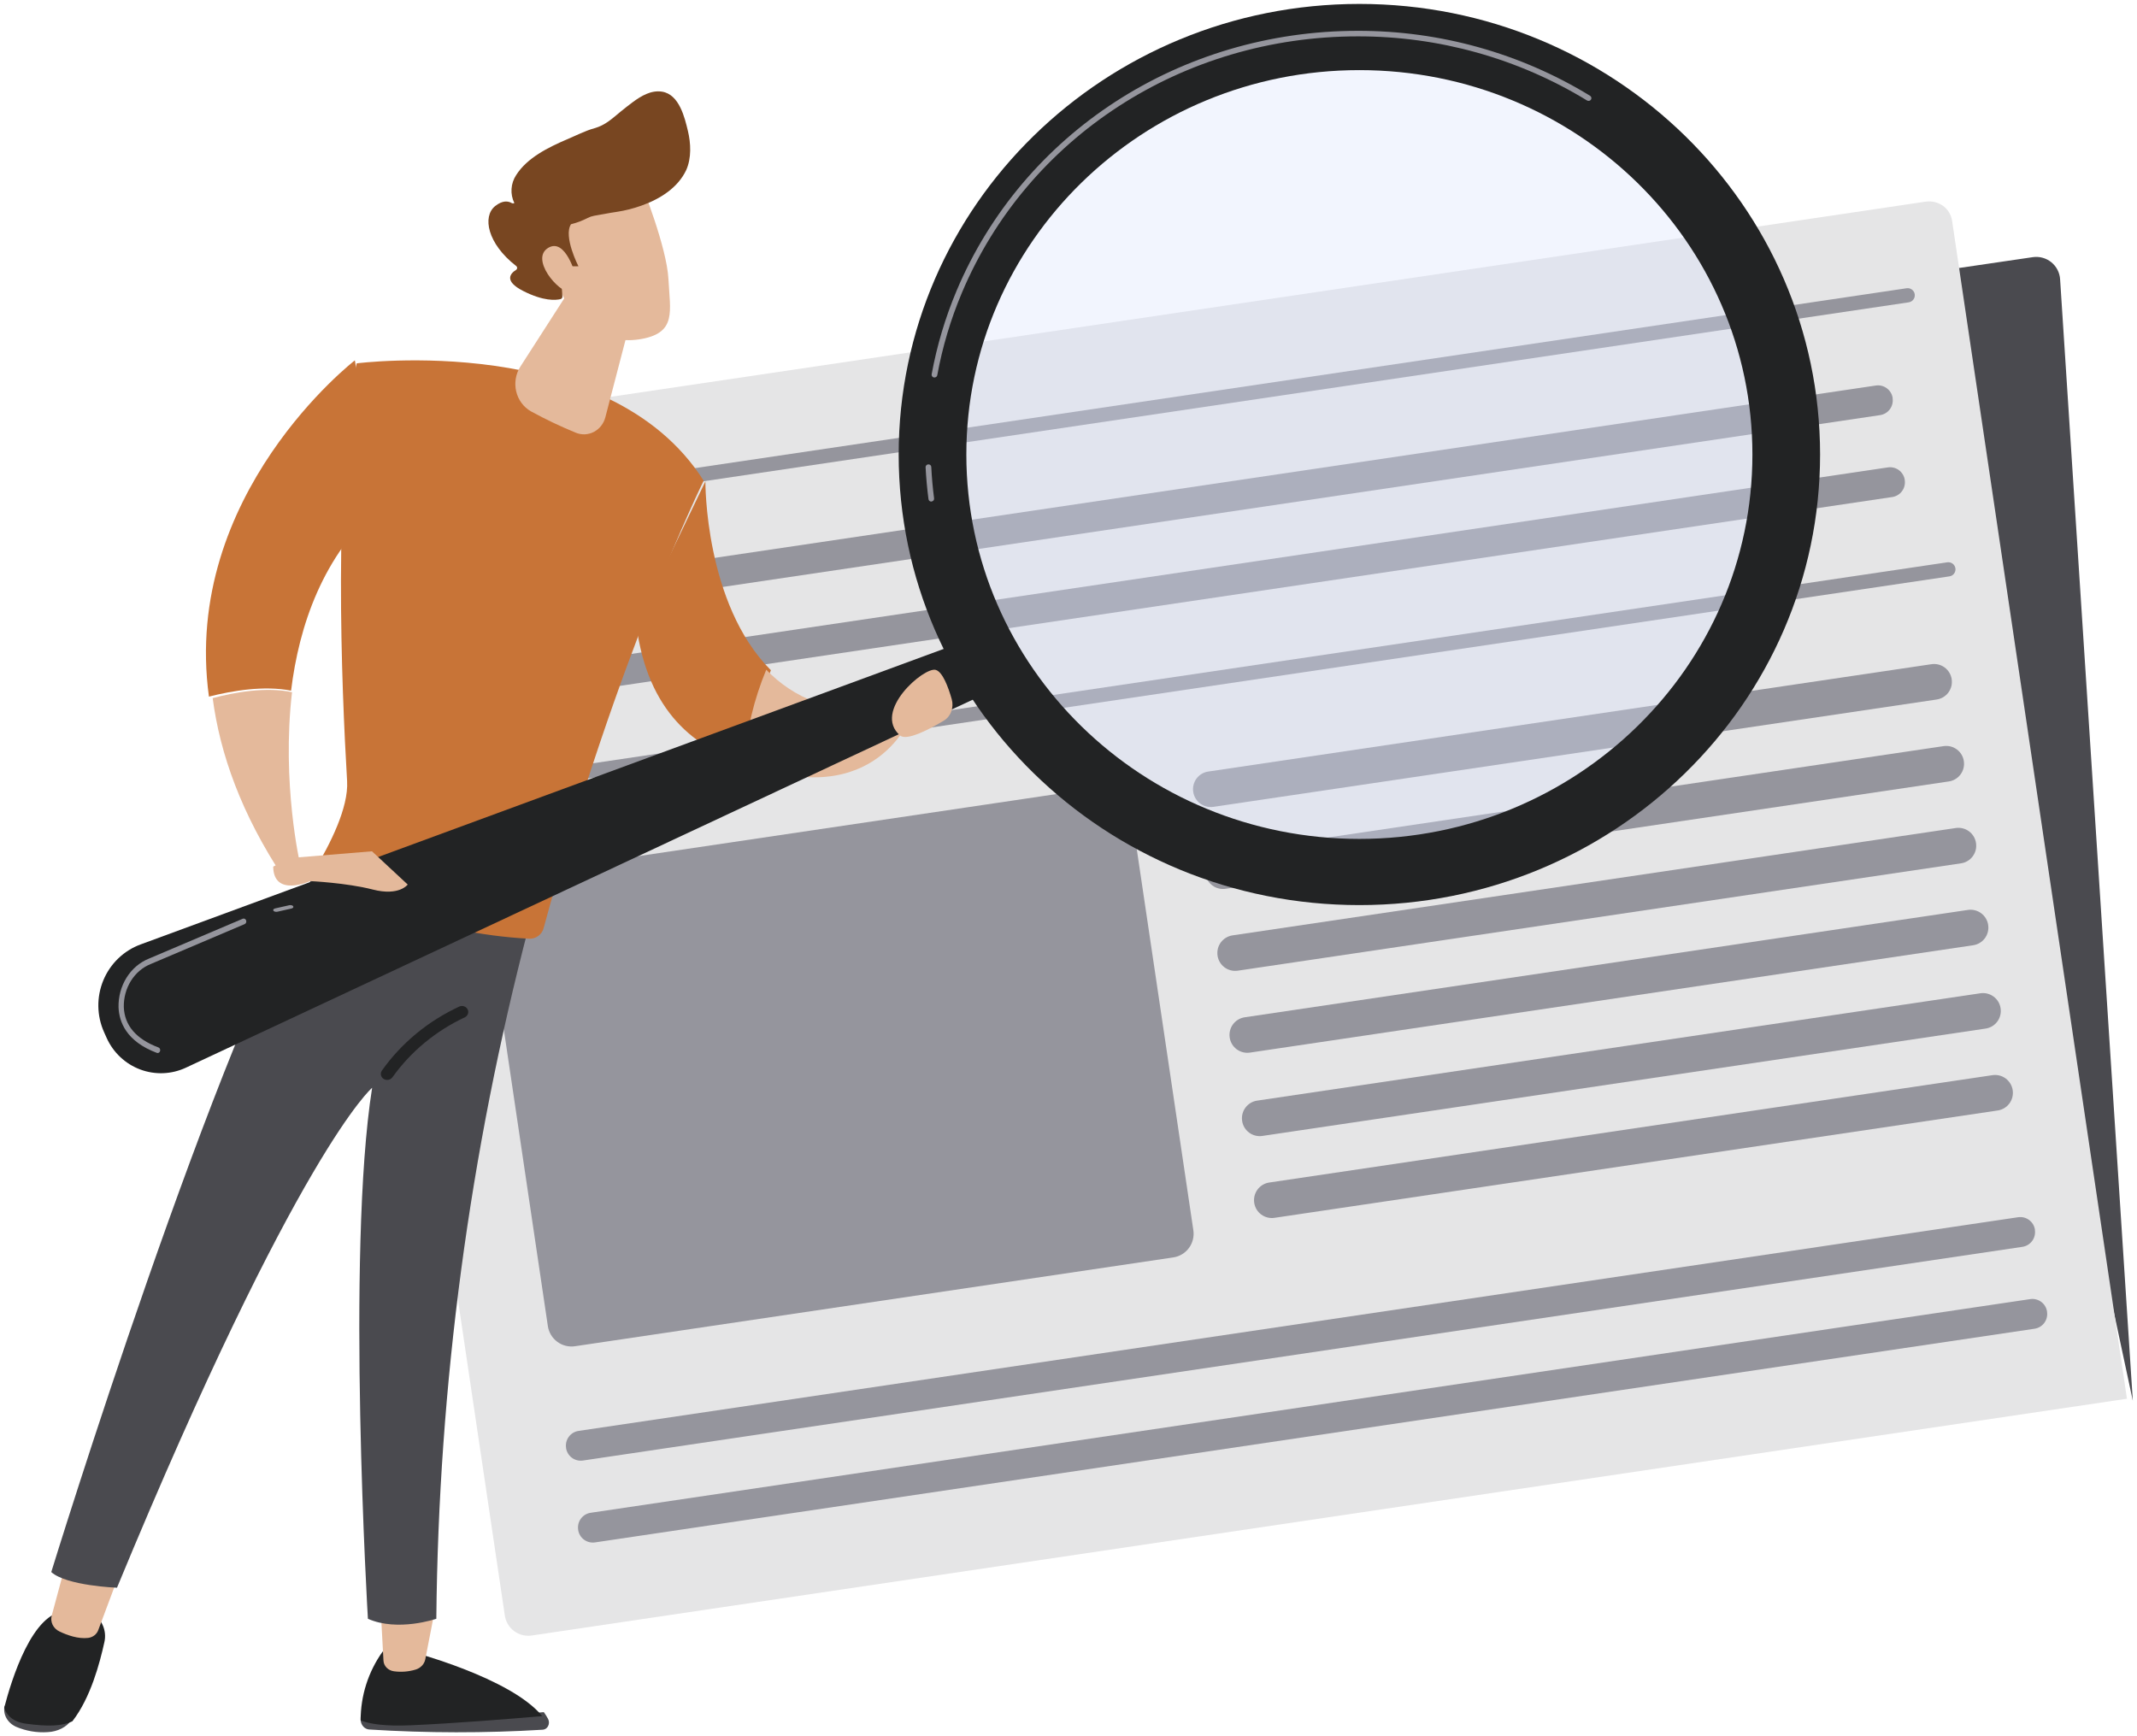
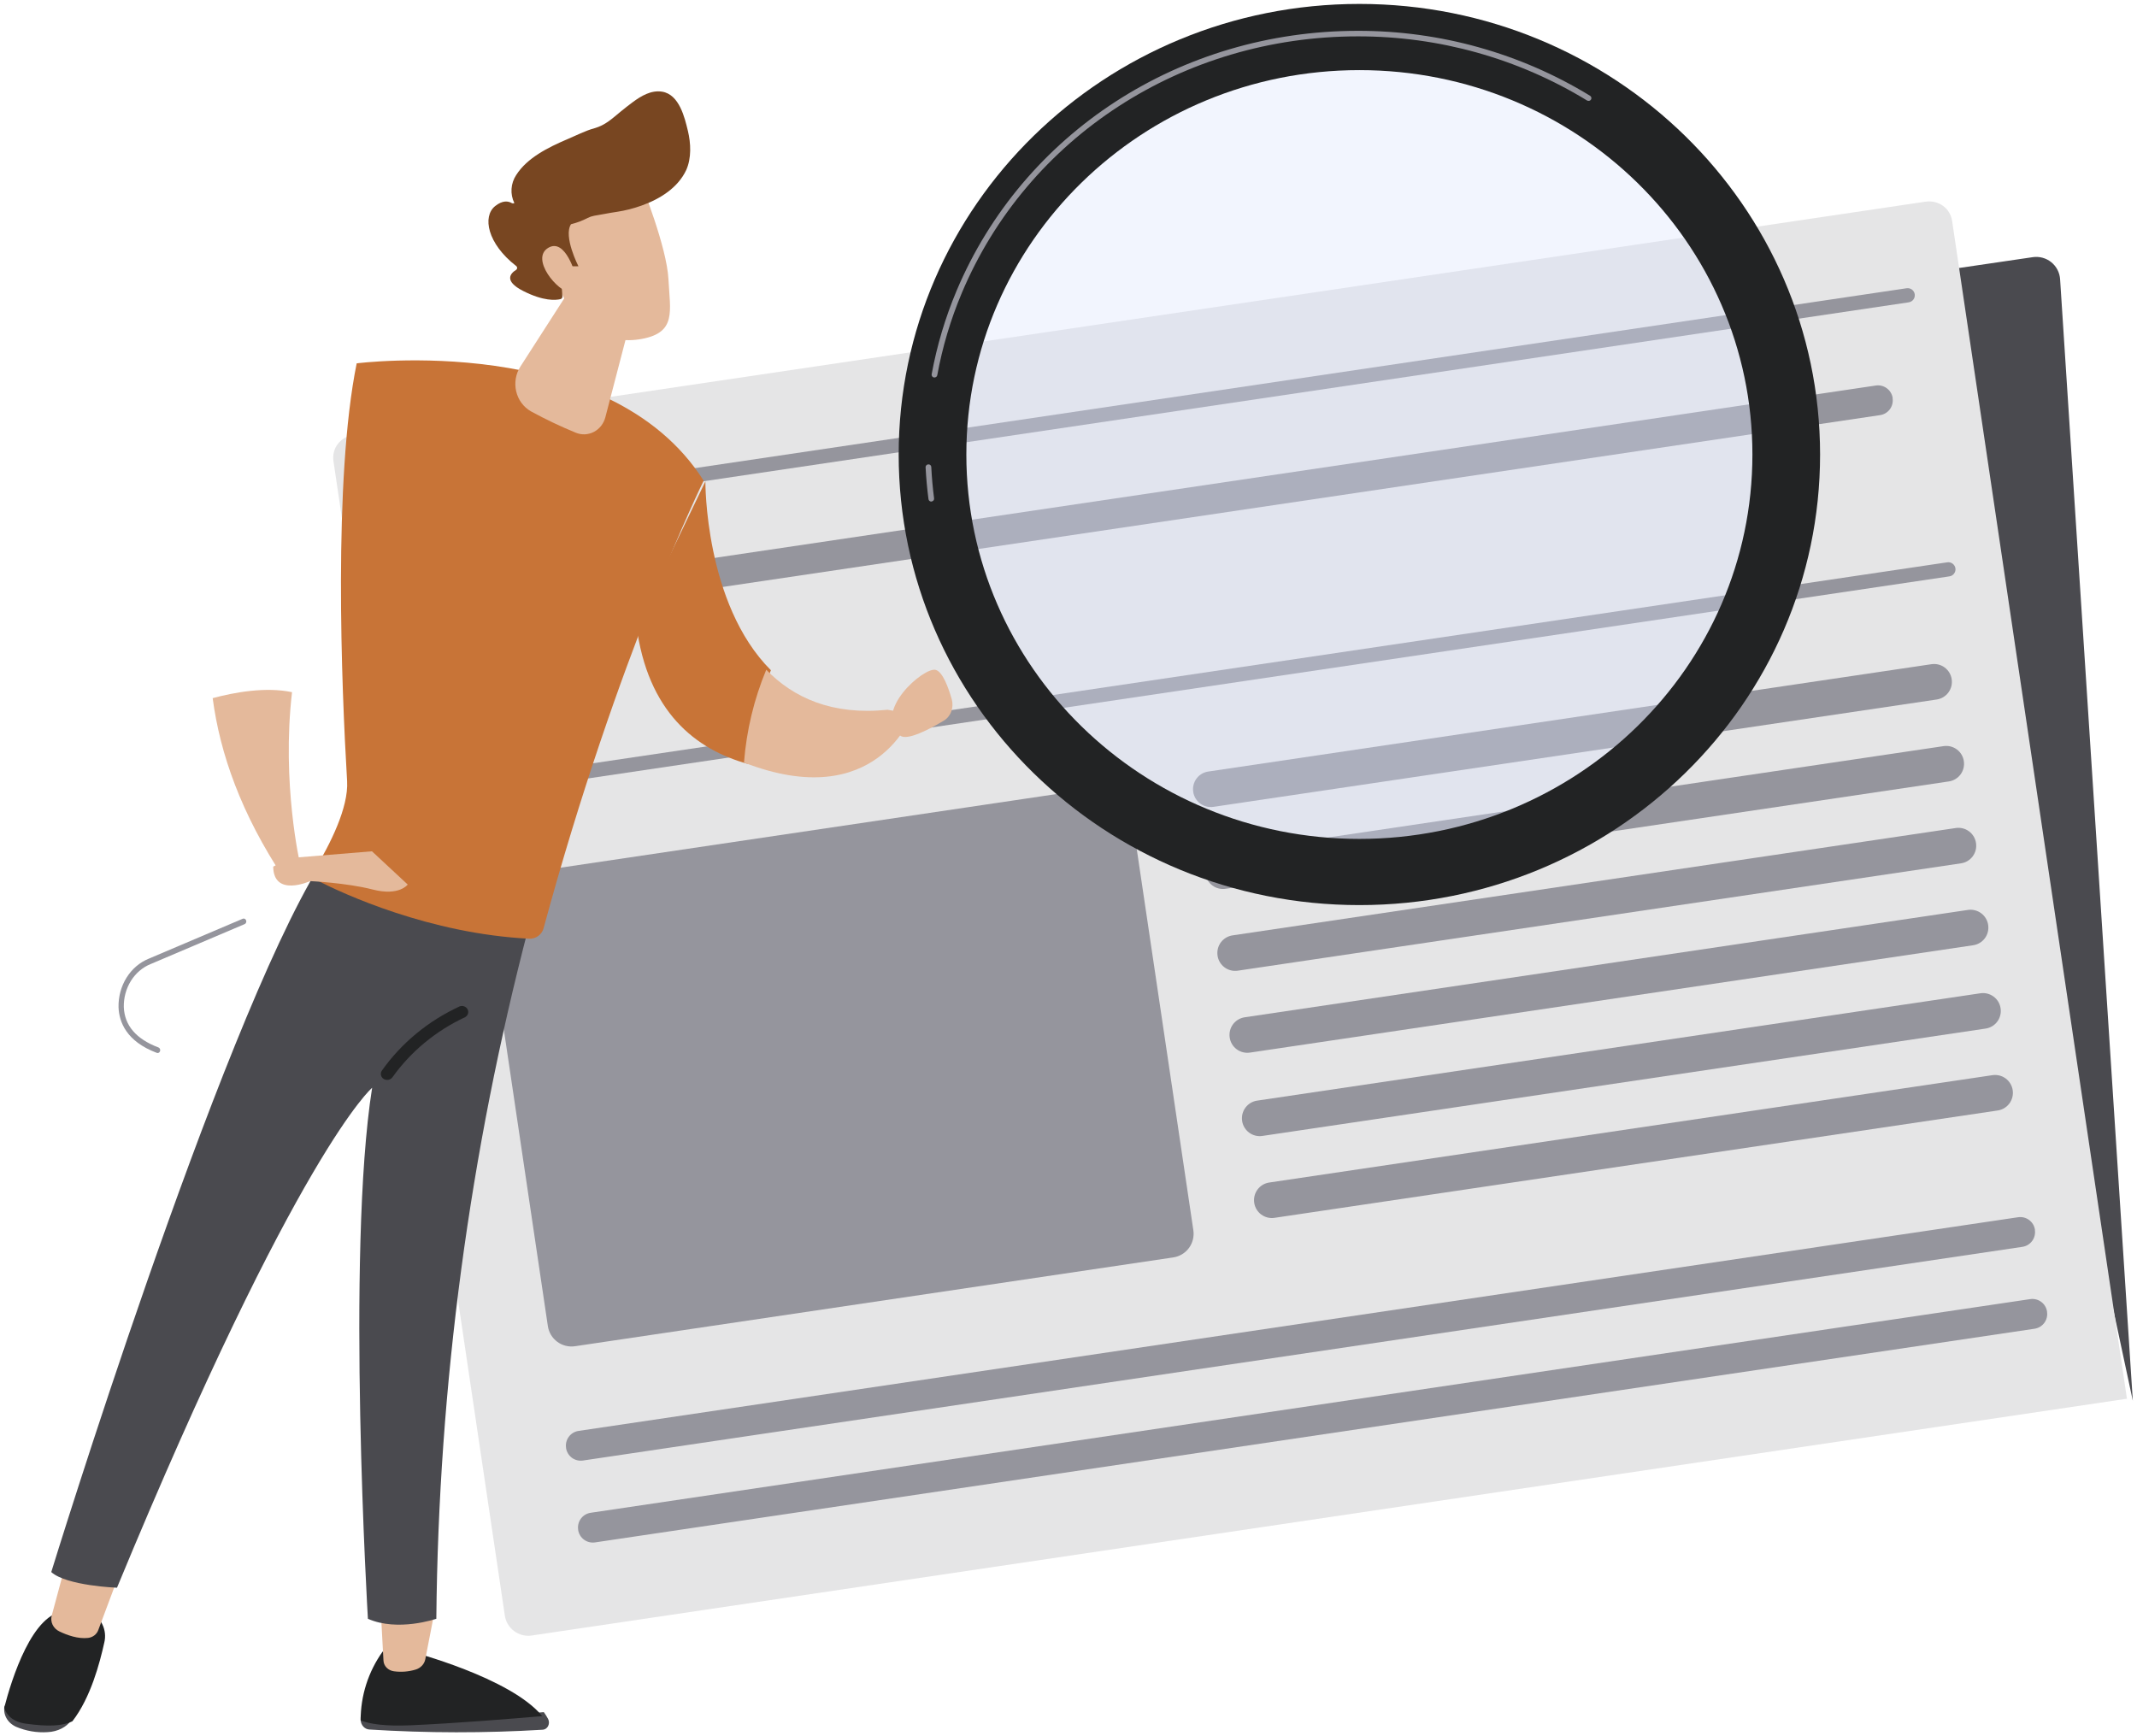
<svg xmlns="http://www.w3.org/2000/svg" width="272" height="221" viewBox="0 0 272 221" fill="none">
  <path d="M261.091 33.377C260.765 33.113 260.387 32.92 259.981 32.809C259.576 32.698 259.153 32.672 258.737 32.733L240.898 35.353L271.467 178.302L262.213 35.555C262.187 35.134 262.074 34.723 261.881 34.348C261.688 33.973 261.419 33.643 261.091 33.377Z" fill="#4A4A4F" />
  <path d="M245.054 25.674L44.97 55.374C43.312 55.621 42.201 57.052 42.446 58.715L64.248 205.593C64.3 205.987 64.43 206.367 64.629 206.712C64.829 207.056 65.094 207.357 65.411 207.598C65.727 207.839 66.088 208.015 66.473 208.116C66.858 208.217 67.259 208.241 67.653 208.186L270.722 178.043L248.469 28.134C248.223 26.471 246.715 25.429 245.054 25.674Z" fill="#E5E5E6" />
  <path d="M243.711 37.456C243.744 37.693 243.683 37.933 243.54 38.125C243.398 38.317 243.185 38.445 242.949 38.482L51.125 66.965C51.007 66.983 50.887 66.977 50.771 66.948C50.655 66.919 50.546 66.868 50.45 66.797C50.354 66.725 50.273 66.636 50.212 66.534C50.151 66.431 50.11 66.318 50.093 66.2C50.058 65.961 50.118 65.718 50.262 65.525C50.406 65.331 50.62 65.203 50.859 65.167L242.679 36.69C242.917 36.655 243.16 36.716 243.353 36.86C243.547 37.003 243.676 37.218 243.711 37.456Z" fill="#95959D" />
  <path d="M248.888 72.333C248.905 72.451 248.9 72.571 248.871 72.687C248.842 72.803 248.79 72.912 248.719 73.008C248.648 73.104 248.559 73.185 248.456 73.246C248.354 73.307 248.24 73.348 248.122 73.365L56.302 101.839C56.063 101.874 55.821 101.813 55.627 101.67C55.433 101.526 55.305 101.311 55.269 101.073C55.234 100.835 55.295 100.592 55.439 100.399C55.582 100.205 55.797 100.076 56.035 100.041L247.855 71.575C248.094 71.54 248.336 71.601 248.53 71.744C248.724 71.888 248.852 72.103 248.888 72.341V72.333Z" fill="#95959D" />
  <path d="M143.896 102.75C143.837 102.355 143.701 101.975 143.496 101.632C143.29 101.29 143.019 100.991 142.698 100.753C142.377 100.515 142.012 100.343 141.624 100.246C141.236 100.15 140.833 100.131 140.438 100.19L64.3 111.491C63.905 111.55 63.525 111.686 63.182 111.892C62.84 112.097 62.541 112.368 62.303 112.689C62.065 113.01 61.893 113.375 61.796 113.763C61.699 114.15 61.679 114.553 61.738 114.949L69.732 168.797C69.79 169.192 69.927 169.572 70.132 169.915C70.338 170.258 70.609 170.556 70.93 170.794C71.251 171.032 71.616 171.204 72.003 171.301C72.391 171.398 72.794 171.418 73.189 171.359L149.329 160.056C149.724 159.998 150.104 159.862 150.447 159.656C150.79 159.451 151.089 159.18 151.327 158.858C151.564 158.537 151.737 158.172 151.834 157.785C151.93 157.397 151.95 156.994 151.891 156.599L143.896 102.75Z" fill="#95959D" />
  <path d="M248.414 86.466C248.457 86.76 248.443 87.06 248.371 87.349C248.298 87.637 248.17 87.909 247.993 88.148C247.816 88.387 247.593 88.588 247.338 88.741C247.083 88.894 246.8 88.995 246.505 89.039L154.446 102.704C153.852 102.792 153.248 102.64 152.765 102.282C152.283 101.925 151.963 101.39 151.874 100.796V100.783C151.831 100.489 151.845 100.189 151.917 99.9C151.989 99.612 152.117 99.34 152.294 99.101C152.472 98.862 152.694 98.66 152.949 98.507C153.204 98.354 153.487 98.253 153.781 98.21L245.84 84.544C246.434 84.456 247.039 84.607 247.522 84.965C248.005 85.323 248.325 85.858 248.414 86.452V86.466Z" fill="#95959D" />
  <path d="M249.961 96.893C250.005 97.188 249.991 97.488 249.918 97.776C249.846 98.065 249.718 98.337 249.541 98.576C249.364 98.814 249.141 99.016 248.886 99.169C248.63 99.322 248.347 99.423 248.053 99.467L155.994 113.132C155.7 113.176 155.4 113.161 155.111 113.089C154.823 113.016 154.552 112.888 154.313 112.711C154.074 112.534 153.872 112.311 153.72 112.056C153.567 111.801 153.466 111.518 153.422 111.224V111.211C153.378 110.916 153.393 110.617 153.465 110.328C153.537 110.039 153.665 109.768 153.842 109.529C154.019 109.29 154.242 109.088 154.497 108.935C154.752 108.782 155.035 108.681 155.329 108.637L247.388 94.972C247.982 94.884 248.587 95.035 249.07 95.393C249.552 95.751 249.873 96.286 249.961 96.88V96.893Z" fill="#95959D" />
  <path d="M251.51 107.318C251.554 107.612 251.54 107.912 251.468 108.201C251.395 108.49 251.267 108.761 251.09 109C250.913 109.239 250.69 109.441 250.435 109.594C250.179 109.747 249.897 109.848 249.602 109.891L157.545 123.557C156.95 123.645 156.345 123.494 155.863 123.136C155.38 122.778 155.06 122.243 154.971 121.649V121.636C154.927 121.341 154.942 121.041 155.014 120.753C155.086 120.464 155.214 120.193 155.391 119.954C155.568 119.715 155.791 119.513 156.046 119.36C156.301 119.207 156.584 119.106 156.878 119.062L248.937 105.397C249.531 105.308 250.135 105.46 250.618 105.817C251.1 106.174 251.421 106.708 251.51 107.302V107.318Z" fill="#95959D" />
  <path d="M253.057 117.745C253.1 118.039 253.086 118.339 253.014 118.627C252.942 118.916 252.814 119.188 252.637 119.427C252.459 119.665 252.237 119.867 251.982 120.02C251.727 120.173 251.444 120.274 251.15 120.318L159.091 133.984C158.497 134.072 157.892 133.92 157.409 133.562C156.926 133.205 156.606 132.67 156.517 132.075V132.062C156.474 131.768 156.488 131.468 156.56 131.18C156.632 130.891 156.76 130.619 156.938 130.38C157.115 130.141 157.337 129.94 157.592 129.787C157.847 129.634 158.13 129.533 158.424 129.489L250.483 115.823C251.077 115.735 251.682 115.887 252.165 116.245C252.648 116.602 252.968 117.137 253.057 117.732V117.745Z" fill="#95959D" />
  <path d="M254.639 128.355C254.683 128.649 254.668 128.948 254.596 129.237C254.524 129.525 254.396 129.797 254.219 130.036C254.042 130.275 253.819 130.476 253.564 130.629C253.309 130.782 253.026 130.883 252.732 130.926L160.673 144.592C160.379 144.636 160.079 144.621 159.79 144.549C159.501 144.477 159.23 144.348 158.991 144.171C158.752 143.994 158.55 143.771 158.397 143.516C158.244 143.261 158.143 142.978 158.1 142.684V142.67C158.012 142.076 158.163 141.471 158.521 140.989C158.879 140.506 159.414 140.185 160.008 140.097L252.067 126.432C252.661 126.344 253.266 126.496 253.748 126.853C254.23 127.211 254.551 127.746 254.639 128.34V128.355Z" fill="#95959D" />
  <path d="M256.18 138.779C256.267 139.373 256.116 139.978 255.758 140.46C255.4 140.942 254.866 141.263 254.272 141.351L162.212 155.017C161.618 155.105 161.013 154.953 160.531 154.595C160.048 154.238 159.727 153.703 159.639 153.108V153.095C159.551 152.501 159.702 151.896 160.06 151.413C160.418 150.931 160.953 150.61 161.547 150.522L253.606 136.856C254.2 136.769 254.805 136.92 255.287 137.278C255.769 137.636 256.09 138.171 256.178 138.765L256.18 138.779Z" fill="#95959D" />
  <path d="M259.003 156.567C259.076 157.062 258.949 157.565 258.651 157.966C258.352 158.367 257.907 158.634 257.413 158.708L74.189 185.91C73.694 185.982 73.191 185.855 72.79 185.557C72.389 185.259 72.122 184.814 72.048 184.32V184.279C71.976 183.784 72.103 183.281 72.401 182.879C72.699 182.478 73.144 182.211 73.639 182.138L256.871 154.939C257.366 154.866 257.869 154.993 258.27 155.291C258.671 155.589 258.938 156.034 259.012 156.528L259.003 156.567Z" fill="#95959D" />
  <path d="M260.551 166.992C260.623 167.487 260.496 167.99 260.198 168.391C259.9 168.793 259.455 169.059 258.961 169.133L75.728 196.332C75.234 196.404 74.731 196.277 74.329 195.979C73.928 195.681 73.662 195.236 73.588 194.742V194.7C73.515 194.206 73.642 193.702 73.94 193.301C74.238 192.9 74.684 192.633 75.178 192.56L258.411 165.361C258.905 165.288 259.408 165.415 259.81 165.713C260.211 166.01 260.478 166.455 260.551 166.95V166.992Z" fill="#95959D" />
  <path d="M240.893 50.7C240.965 51.195 240.838 51.698 240.54 52.099C240.242 52.5 239.797 52.767 239.302 52.84L56.078 80.043C55.583 80.115 55.08 79.988 54.679 79.69C54.278 79.392 54.011 78.947 53.938 78.453V78.411C53.865 77.917 53.992 77.413 54.29 77.012C54.588 76.611 55.033 76.344 55.528 76.271L238.76 49.072C239.255 48.999 239.758 49.126 240.159 49.424C240.561 49.721 240.827 50.166 240.901 50.661L240.893 50.7Z" fill="#95959D" />
-   <path d="M242.44 61.125C242.512 61.62 242.386 62.123 242.087 62.524C241.789 62.925 241.344 63.192 240.85 63.266L57.617 90.465C57.123 90.537 56.62 90.41 56.218 90.112C55.817 89.814 55.551 89.369 55.477 88.874V88.833C55.404 88.339 55.531 87.835 55.829 87.434C56.128 87.033 56.573 86.766 57.068 86.693L240.3 59.494C240.794 59.421 241.297 59.548 241.699 59.845C242.1 60.143 242.367 60.588 242.44 61.083V61.125Z" fill="#95959D" />
  <path d="M69.216 217.932C65.104 218.325 57.972 218.962 52.349 219.234C48.969 219.399 47.022 219.035 45.903 218.539C45.903 218.678 45.903 218.811 45.903 218.932C45.918 219.25 46.04 219.55 46.244 219.774C46.448 219.998 46.721 220.131 47.008 220.146C54.364 220.609 61.737 220.618 69.093 220.172C69.234 220.162 69.371 220.113 69.49 220.028C69.609 219.944 69.707 219.827 69.774 219.689C69.841 219.551 69.874 219.397 69.872 219.241C69.869 219.084 69.83 218.931 69.759 218.796C69.597 218.494 69.415 218.205 69.216 217.932Z" fill="#4A4A4F" />
  <path d="M52.293 219.608C57.869 219.364 64.939 218.794 69.016 218.441C65.008 213.533 52.293 210.228 52.293 210.228H48.702C46.876 212.783 45.898 215.845 45.903 218.985C47.015 219.43 48.943 219.756 52.293 219.608Z" fill="#222324" />
  <path d="M48.471 205.091L48.809 211.381C48.826 211.714 48.968 212.031 49.21 212.278C49.452 212.524 49.779 212.686 50.136 212.734C51.061 212.862 52.005 212.789 52.895 212.521C53.209 212.427 53.489 212.255 53.706 212.026C53.924 211.796 54.07 211.516 54.13 211.216L55.319 205.091H48.471Z" fill="#E4B99B" />
  <path d="M3.316 219.286C1.657 219.034 0.903 218.089 0.59 217.076V217.103C0.345 218.171 0.9 219.276 2.045 219.799C3.328 220.343 4.703 220.575 6.076 220.479C7.317 220.421 8.464 219.857 9.094 218.953C7.844 219.629 6.082 219.711 3.316 219.286Z" fill="#4A4A4F" />
  <path d="M11.318 205.091H8.467C4.141 205.005 1.423 213.935 0.533 217.393C0.85 218.322 1.623 219.177 3.317 219.407C6.142 219.794 7.938 219.716 9.215 219.097C11.552 216.085 12.699 211.66 13.269 209.104C13.468 208.318 13.382 207.488 13.026 206.757C12.671 206.025 12.067 205.437 11.318 205.091Z" fill="#222324" />
  <path d="M8.347 199.099L6.582 205.649C6.478 206.04 6.519 206.452 6.697 206.819C6.876 207.185 7.183 207.484 7.567 207.666C8.551 208.139 9.935 208.635 11.21 208.489C11.503 208.454 11.78 208.342 12.009 208.167C12.238 207.991 12.41 207.759 12.505 207.497L15.086 200.603L8.347 199.099Z" fill="#E4B99B" />
  <path d="M6.525 200.106C8.493 201.864 14.891 202.098 14.891 202.098C37.936 146.378 47.365 138.463 47.365 138.463C44.039 159.494 46.828 206.052 46.828 206.052C50.637 207.743 55.536 206.052 55.536 206.052C55.818 176.307 59.771 146.712 67.304 117.949C51.728 117.597 43.442 112.227 40.739 110.072C27.756 131.145 6.525 200.106 6.525 200.106Z" fill="#4A4A4F" />
  <path d="M45.398 46.25C42.406 60.998 43.465 87.393 44.18 99.432C44.38 102.815 41.987 107.506 40.057 110.707C39.985 110.825 39.938 110.957 39.92 111.093C39.901 111.23 39.911 111.369 39.95 111.502C39.988 111.634 40.054 111.758 40.143 111.864C40.232 111.971 40.342 112.058 40.466 112.12C43.688 113.762 54.662 118.854 67.366 119.488C67.779 119.503 68.184 119.379 68.516 119.136C68.847 118.893 69.085 118.545 69.19 118.151C78.615 83.386 89.561 61.185 89.561 61.185C77.475 42.107 45.398 46.25 45.398 46.25Z" fill="#C87437" />
  <path d="M49.275 137.464C49.133 137.464 48.993 137.429 48.87 137.36C48.747 137.292 48.645 137.194 48.575 137.076C48.505 136.958 48.469 136.825 48.471 136.689C48.473 136.554 48.512 136.421 48.586 136.305C51.073 132.779 54.499 129.947 58.514 128.097C58.702 128.029 58.91 128.032 59.096 128.103C59.283 128.175 59.434 128.31 59.521 128.483C59.608 128.656 59.623 128.854 59.564 129.037C59.505 129.22 59.376 129.375 59.203 129.472C55.48 131.212 52.295 133.844 49.961 137.11C49.887 137.219 49.786 137.309 49.666 137.371C49.546 137.433 49.411 137.465 49.275 137.464Z" fill="#222324" />
  <path d="M27.07 88.864C27.994 95.918 30.703 103.613 36.133 111.785L38.199 109.998C38.199 109.998 35.816 99.738 37.17 88.106C33.821 87.4 29.881 88.115 27.07 88.864Z" fill="#E4B99B" />
-   <path d="M48.471 64.268L45.166 45.87C45.166 45.87 23.073 62.926 26.594 88.672C29.488 87.935 33.583 87.23 37.05 87.912C38.06 79.648 41.075 70.689 48.471 64.268Z" fill="#C87437" />
  <path d="M89.782 61.277L81 79.573C82.418 90.621 88.548 95.399 95.167 97.231C95.495 93.132 96.492 89.109 98.121 85.313C89.667 76.875 89.782 61.277 89.782 61.277Z" fill="#C87437" />
  <path d="M97.529 85.248C95.966 89.012 95.01 93 94.697 97.064C111.622 103.63 116.097 90.895 116.097 90.895L112.969 90.344C105.91 91.077 100.978 88.808 97.529 85.248Z" fill="#E4B99B" />
  <path d="M81 37.966L77.051 53.113C76.946 53.514 76.761 53.887 76.509 54.209C76.256 54.53 75.941 54.791 75.585 54.977C75.228 55.162 74.838 55.266 74.44 55.283C74.042 55.3 73.646 55.229 73.276 55.074C71.332 54.278 69.431 53.372 67.581 52.361C67.115 52.097 66.708 51.734 66.384 51.297C66.06 50.859 65.828 50.355 65.701 49.818C65.575 49.281 65.558 48.722 65.65 48.178C65.743 47.633 65.944 47.115 66.239 46.656L74.45 33.885L81 37.966Z" fill="#E4B99B" />
-   <path d="M124.542 80.968L17.893 120.216C16.834 120.605 15.867 121.211 15.052 121.996C14.236 122.781 13.59 123.728 13.154 124.778C12.719 125.827 12.502 126.957 12.518 128.095C12.535 129.233 12.784 130.356 13.251 131.392L13.573 132.112C13.987 133.033 14.577 133.863 15.31 134.552C16.043 135.242 16.903 135.778 17.841 136.13C18.779 136.482 19.777 136.643 20.778 136.604C21.778 136.564 22.76 136.325 23.669 135.9L127.226 87.463L124.542 80.968Z" fill="#222324" />
  <path opacity="0.34" d="M172.595 109.216C201.434 109.216 224.813 86.029 224.813 57.427C224.813 28.824 201.434 5.637 172.595 5.637C143.756 5.637 120.377 28.824 120.377 57.427C120.377 86.029 143.756 109.216 172.595 109.216Z" fill="#DAE3FE" />
  <path d="M173.023 0.5C140.636 0.5 114.385 26.179 114.385 57.854C114.385 89.529 140.623 115.208 173.023 115.208C205.423 115.208 231.662 89.513 231.662 57.854C231.662 26.195 205.407 0.5 173.023 0.5ZM173.023 106.783C145.396 106.783 122.998 84.875 122.998 57.854C122.998 30.833 145.396 8.925 173.023 8.925C200.651 8.925 223.049 30.829 223.049 57.854C223.049 84.879 200.651 106.783 173.023 106.783Z" fill="#222324" />
  <path d="M118.534 63.846C118.445 63.846 118.36 63.813 118.294 63.755C118.228 63.696 118.187 63.616 118.178 63.53C118.004 62.198 117.881 60.834 117.81 59.48C117.806 59.386 117.839 59.295 117.903 59.226C117.967 59.156 118.057 59.115 118.152 59.11C118.2 59.105 118.249 59.111 118.294 59.126C118.34 59.14 118.382 59.164 118.418 59.196C118.454 59.227 118.482 59.266 118.502 59.309C118.522 59.352 118.533 59.398 118.534 59.445C118.601 60.78 118.721 62.125 118.892 63.438C118.899 63.485 118.895 63.532 118.882 63.578C118.869 63.623 118.847 63.666 118.817 63.703C118.787 63.74 118.749 63.77 118.707 63.793C118.664 63.815 118.617 63.829 118.569 63.833L118.534 63.846ZM118.937 48.049H118.873C118.779 48.032 118.696 47.98 118.642 47.904C118.588 47.827 118.566 47.733 118.582 47.641C119.25 44.002 120.312 40.443 121.748 37.023C130.213 16.914 150.259 3.924 172.819 3.924C183.272 3.904 193.52 6.769 202.387 12.191C202.427 12.216 202.462 12.248 202.49 12.286C202.517 12.324 202.537 12.367 202.547 12.412C202.558 12.457 202.56 12.504 202.552 12.55C202.544 12.596 202.527 12.64 202.501 12.68C202.476 12.719 202.443 12.753 202.404 12.78C202.366 12.807 202.322 12.827 202.276 12.837C202.229 12.848 202.181 12.849 202.134 12.841C202.087 12.833 202.043 12.817 202.002 12.792C193.251 7.439 183.137 4.61 172.819 4.629C150.553 4.629 130.768 17.452 122.42 37.292C121.001 40.664 119.954 44.175 119.296 47.764C119.28 47.845 119.235 47.918 119.169 47.97C119.104 48.022 119.022 48.05 118.937 48.049Z" fill="#95959D" />
  <path d="M36.836 109.224L47.345 108.36L51.895 112.592C51.895 112.592 50.821 114.092 47.453 113.229C44.085 112.365 39.475 112.155 39.475 112.155C39.475 112.155 34.828 114.268 34.774 110.314L36.836 109.224Z" fill="#E4B99B" />
  <path d="M114.555 93.612C115.409 94.361 118.351 92.8 120.139 91.724C120.564 91.471 120.897 91.061 121.079 90.564C121.262 90.067 121.283 89.514 121.139 89.002C120.705 87.48 119.987 85.517 119.098 85.27C117.627 84.85 111.024 90.537 114.555 93.612Z" fill="#E4B99B" />
  <path d="M20.054 134.032C20.016 134.032 19.978 134.025 19.942 134.012C16.064 132.547 15.16 130.071 15.087 128.218C15.058 126.878 15.413 125.56 16.103 124.45C16.794 123.34 17.785 122.493 18.939 122.027L30.917 116.936C30.998 116.91 31.085 116.918 31.161 116.958C31.237 116.999 31.297 117.069 31.327 117.155C31.358 117.241 31.358 117.337 31.327 117.423C31.296 117.508 31.237 117.579 31.161 117.619L19.183 122.71C18.159 123.121 17.278 123.871 16.664 124.855C16.051 125.838 15.734 127.006 15.759 128.195C15.853 130.534 17.335 132.261 20.162 133.326C20.238 133.354 20.302 133.41 20.343 133.485C20.384 133.56 20.399 133.648 20.386 133.734C20.373 133.82 20.332 133.898 20.272 133.954C20.211 134.01 20.134 134.041 20.054 134.042V134.032Z" fill="#95959D" />
-   <path d="M35.167 116.065C35.077 116.066 34.988 116.048 34.917 116.015C34.846 115.981 34.798 115.934 34.781 115.882C34.764 115.83 34.779 115.776 34.824 115.73C34.869 115.684 34.94 115.648 35.025 115.63L36.816 115.225C36.863 115.214 36.913 115.208 36.964 115.209C37.015 115.21 37.065 115.216 37.111 115.228C37.158 115.24 37.2 115.257 37.235 115.278C37.27 115.299 37.297 115.325 37.316 115.352C37.353 115.408 37.351 115.47 37.31 115.525C37.269 115.58 37.193 115.624 37.097 115.646L35.31 116.051C35.264 116.06 35.216 116.065 35.167 116.065Z" fill="#95959D" />
  <path d="M81.703 23.612C81.703 23.612 84.868 31.434 85.081 35.542C85.294 39.65 86.113 42.313 81.703 43.138C77.292 43.962 73.58 41.599 71.565 37.51C71.565 37.51 68.412 31.208 69.119 28.625C69.826 26.042 81.703 23.612 81.703 23.612Z" fill="#E4B99B" />
  <path d="M87.56 16.677C87.152 14.974 86.464 12.019 84.269 11.668C82.87 11.443 81.586 12.229 80.536 13.002C80.016 13.384 79.512 13.79 79.008 14.197C77.932 15.077 77.056 15.935 75.674 16.317C74.456 16.655 73.32 17.256 72.165 17.738C69.781 18.762 67.099 20.082 65.7 22.283C65.353 22.812 65.149 23.415 65.109 24.038C65.068 24.66 65.191 25.283 65.466 25.849C65.415 25.874 65.359 25.887 65.301 25.887C65.244 25.887 65.188 25.874 65.137 25.849C64.689 25.589 63.975 25.47 63.02 26.234C61.374 27.561 62.033 31.011 65.683 33.847C65.726 33.876 65.761 33.914 65.785 33.958C65.809 34.003 65.822 34.052 65.822 34.102C65.822 34.152 65.809 34.201 65.785 34.245C65.761 34.29 65.726 34.328 65.683 34.357C65.025 34.764 64.037 35.737 66.588 37.036C69.199 38.364 70.746 38.22 71.329 38.076C71.402 38.059 71.468 38.019 71.514 37.962C71.56 37.905 71.584 37.835 71.582 37.763L71.352 34.232C71.347 34.188 71.353 34.145 71.368 34.103C71.382 34.062 71.406 34.024 71.437 33.992C71.468 33.96 71.506 33.934 71.548 33.917C71.59 33.899 71.635 33.89 71.681 33.891H73.623C73.623 33.891 71.671 30.084 72.678 28.541C73.414 28.36 74.123 28.093 74.788 27.746C75.051 27.613 75.332 27.518 75.624 27.464C76.082 27.367 76.576 27.311 76.941 27.232C77.461 27.126 77.988 27.044 78.514 26.966C79.585 26.802 80.634 26.535 81.648 26.171C84.005 25.335 86.286 23.905 87.346 21.638C88.024 20.13 87.932 18.217 87.56 16.677Z" fill="#784621" />
  <path d="M73.296 35.133C73.296 35.133 71.995 30.171 69.754 31.563C67.513 32.954 70.918 37.122 72.719 37.309L73.296 35.133Z" fill="#E4B99B" />
</svg>